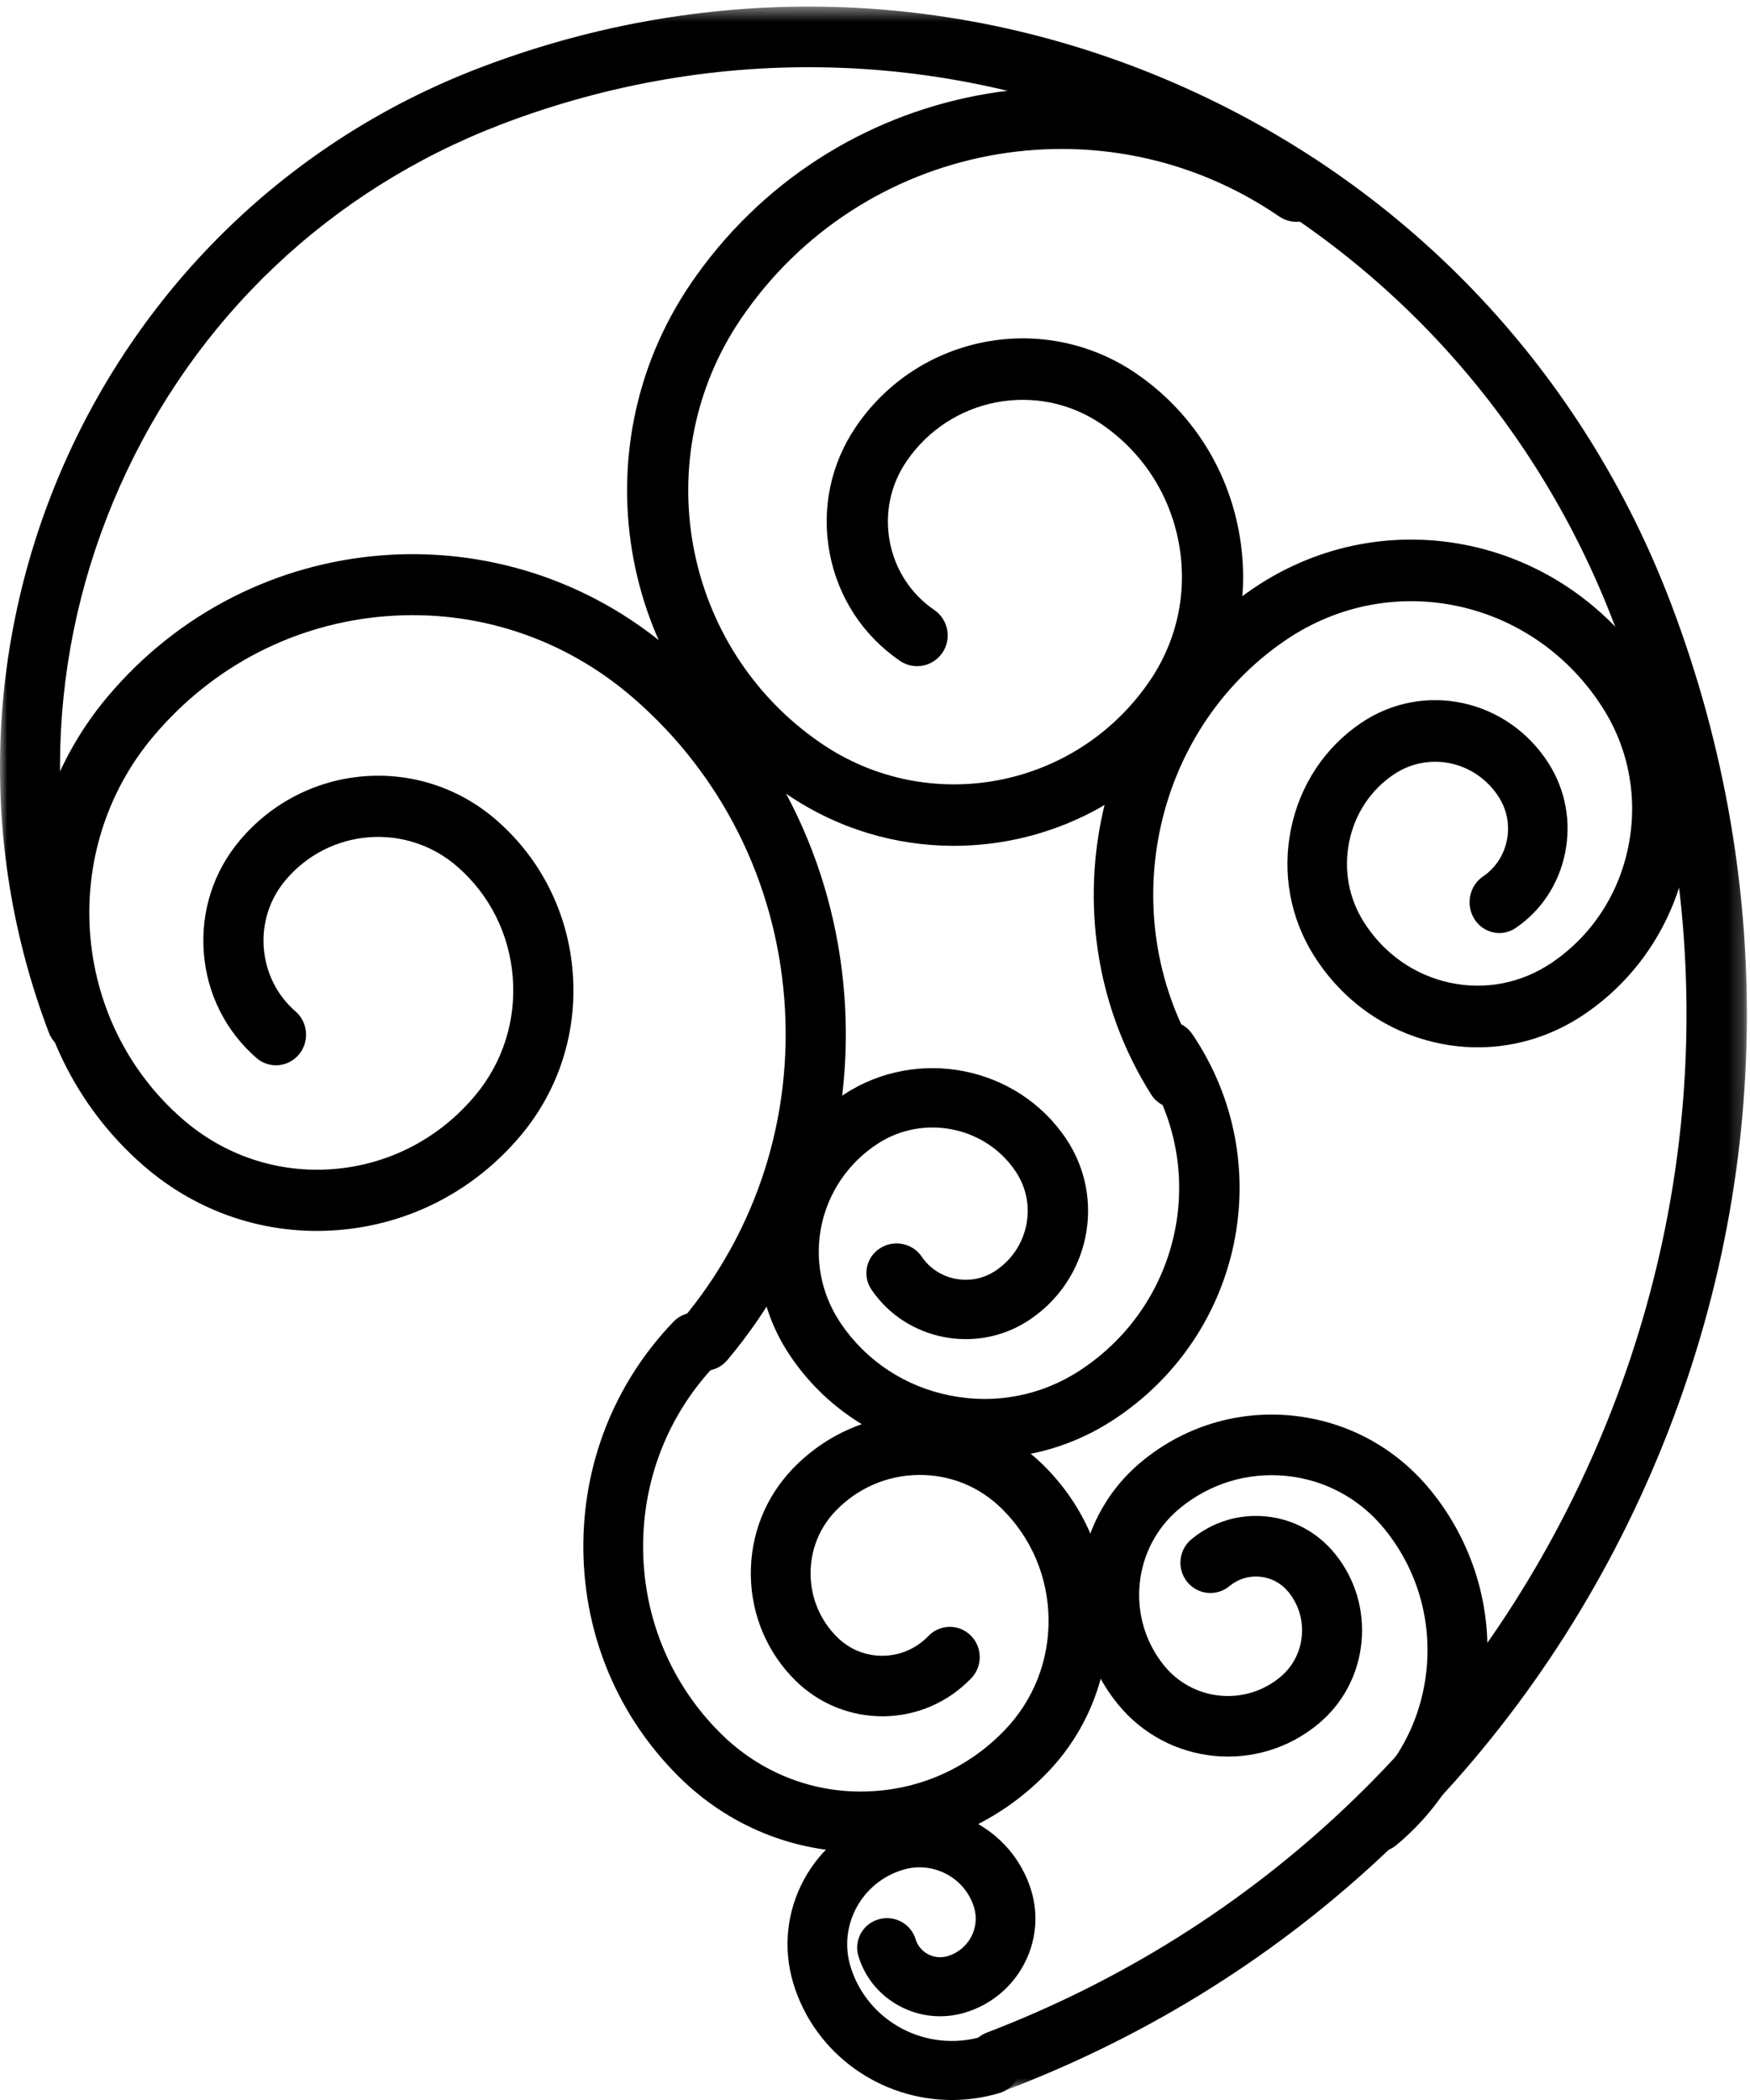
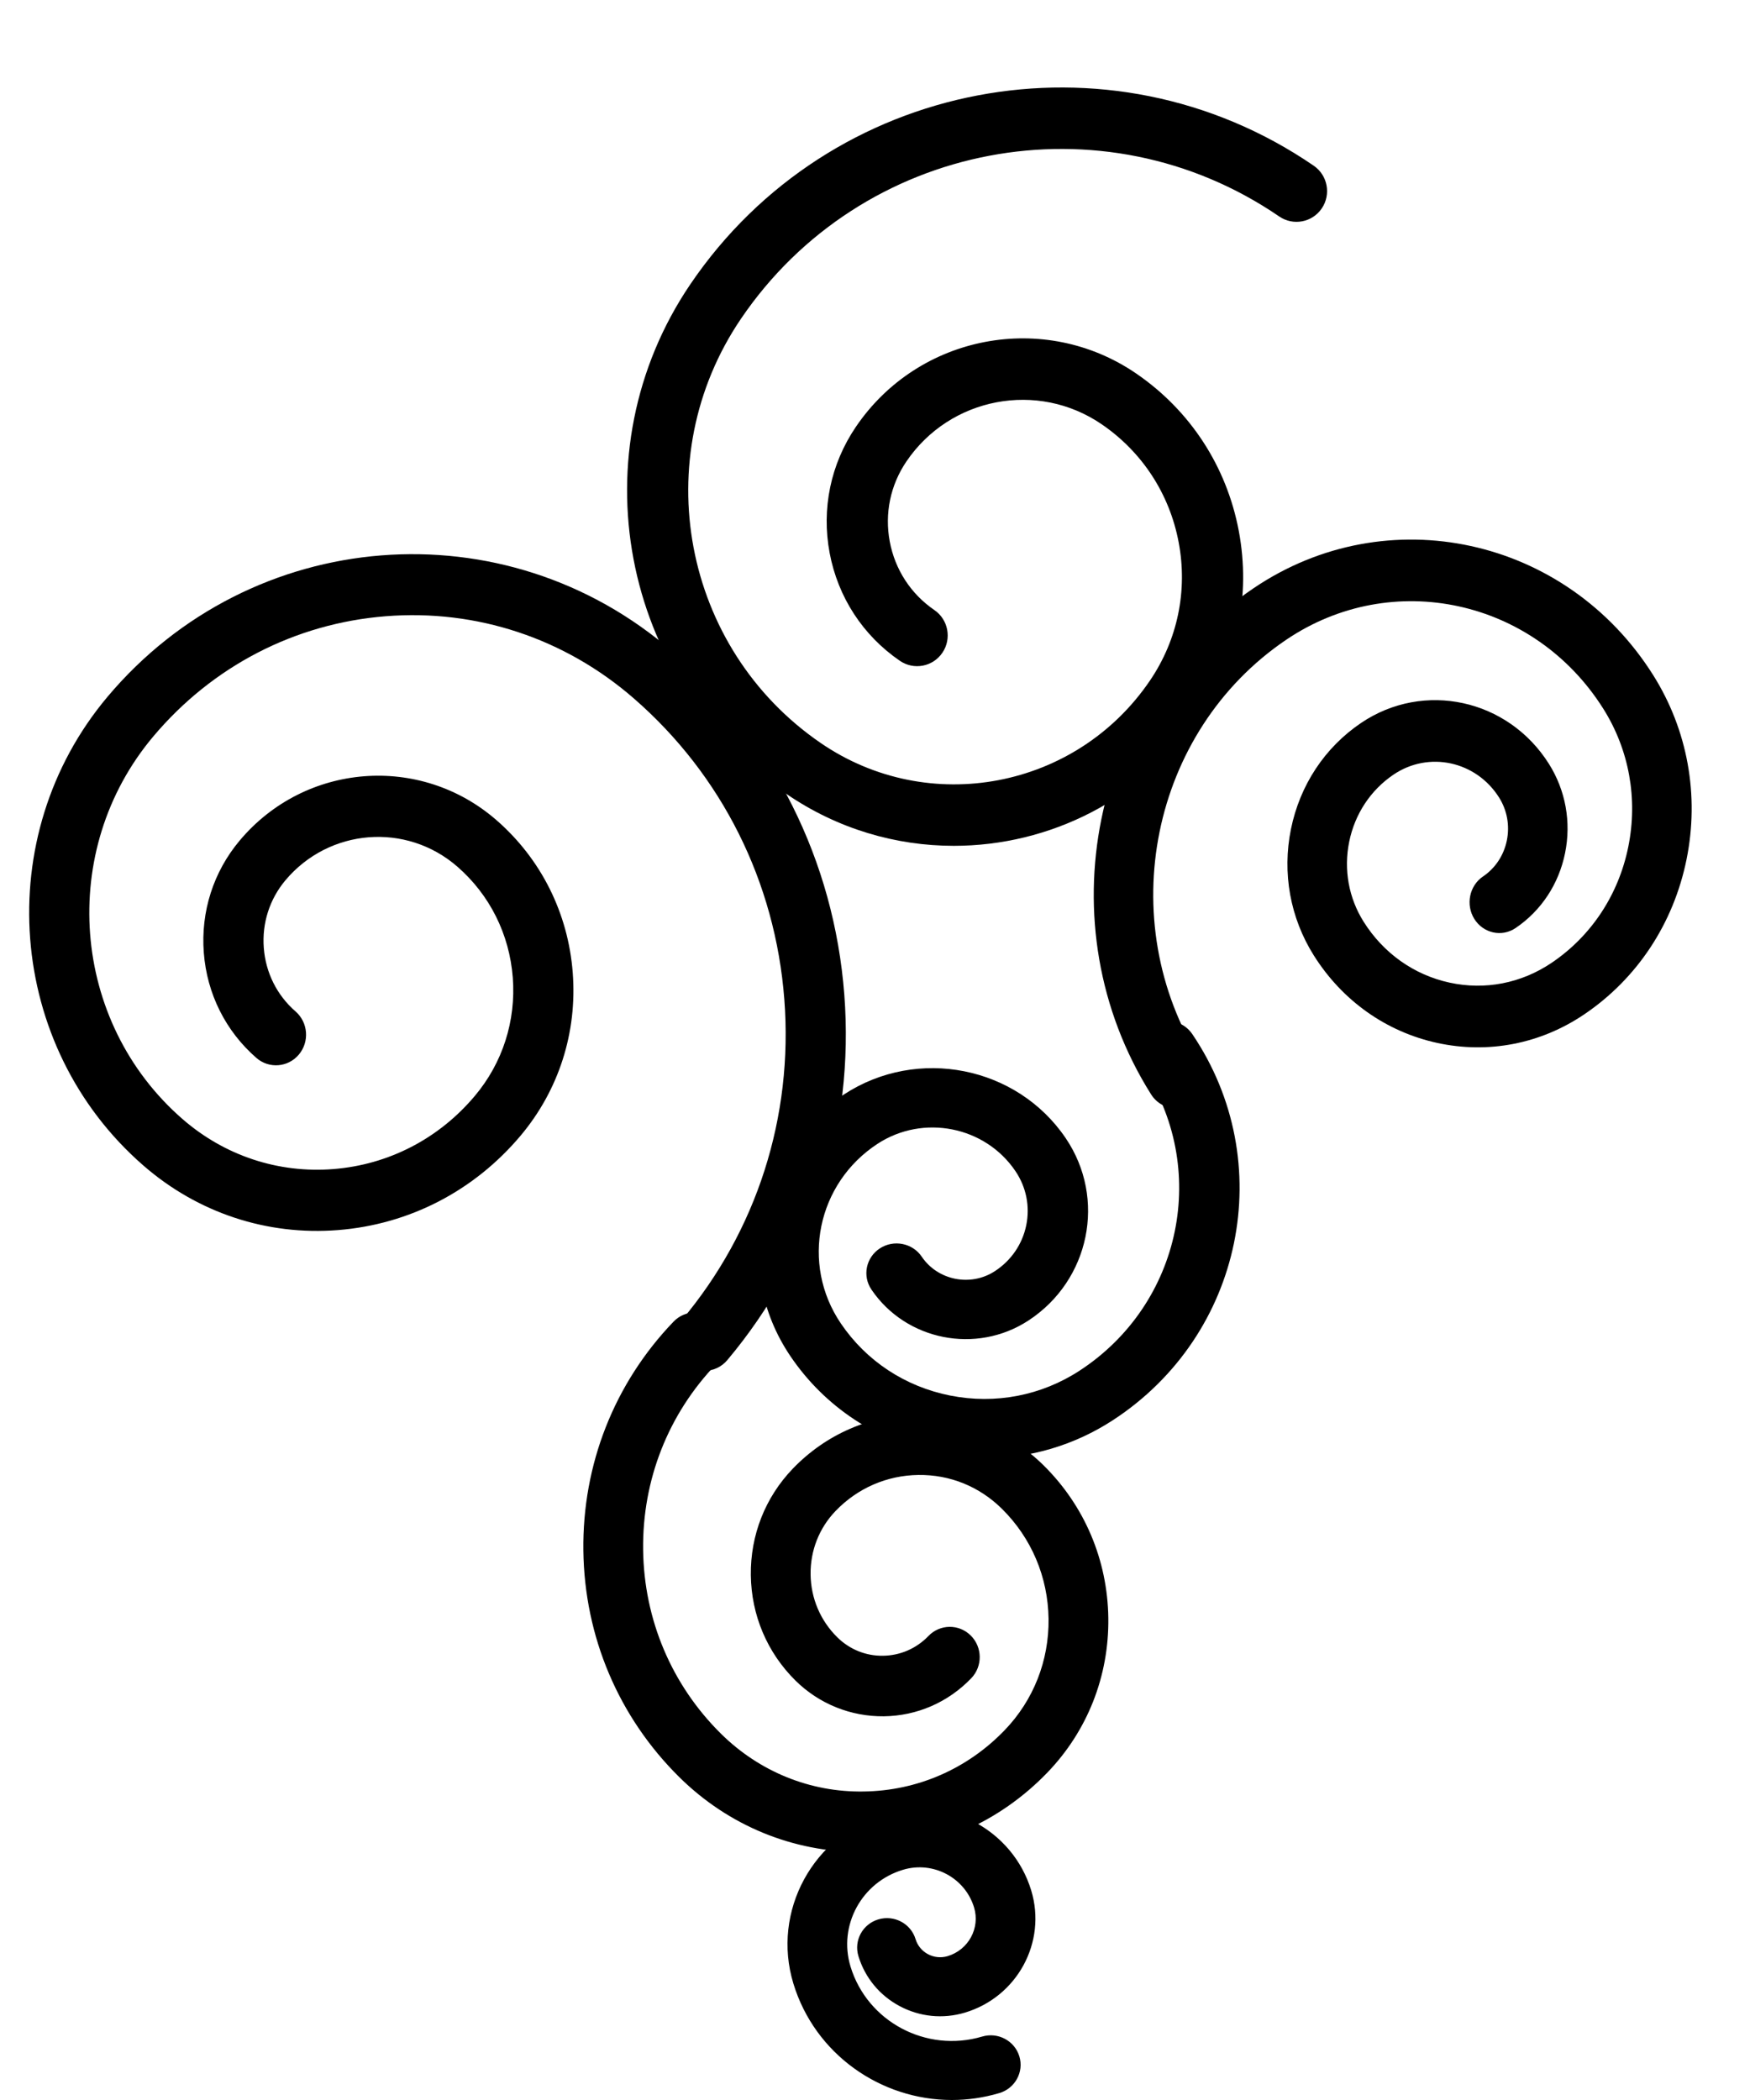
<svg xmlns="http://www.w3.org/2000/svg" xmlns:xlink="http://www.w3.org/1999/xlink" width="120px" height="144px" viewBox="0 0 120 144" version="1.1">
  <title>Group 18 Copy 2</title>
  <desc>Created with Sketch.</desc>
  <defs>
-     <polygon id="path-1" points="0 0.453 119.787 0.453 119.787 143.402 0 143.402" />
-   </defs>
+     </defs>
  <g id="Desktop" stroke="none" stroke-width="1" fill="none" fill-rule="evenodd">
    <g id="C-G-Griffiths-Home" transform="translate(-280, -4359)">
      <g id="Group-18-Copy-2" transform="translate(280, 4359)">
        <path d="M48.302,94 C47.828,94 47.351,93.835 46.963,93.496 C46.096,92.743 45.995,91.419 46.736,90.538 C51.898,84.397 54.4,76.579 53.782,68.525 C53.164,60.47 49.499,53.141 43.462,47.891 C38.717,43.763 32.674,41.763 26.45,42.256 C20.226,42.75 14.563,45.681 10.504,50.508 C3.951,58.304 4.854,70.07 12.518,76.738 C15.404,79.248 19.079,80.466 22.865,80.165 C26.651,79.864 30.095,78.081 32.563,75.145 C34.466,72.881 35.389,70 35.162,67.031 C34.933,64.061 33.582,61.359 31.357,59.423 C27.855,56.378 22.57,56.798 19.575,60.359 C18.486,61.655 17.958,63.304 18.089,65.003 C18.219,66.702 18.992,68.248 20.266,69.356 C21.131,70.109 21.233,71.434 20.492,72.315 C19.752,73.195 18.45,73.299 17.584,72.546 C15.473,70.71 14.191,68.147 13.975,65.33 C13.759,62.513 14.634,59.779 16.44,57.632 C20.912,52.311 28.808,51.683 34.038,56.234 C37.101,58.899 38.961,62.617 39.274,66.704 C39.588,70.791 38.318,74.757 35.699,77.873 C32.515,81.66 28.071,83.96 23.186,84.348 C18.303,84.737 13.56,83.166 9.837,79.926 C0.444,71.756 -0.663,57.335 7.37,47.781 C17.225,36.057 34.62,34.677 46.143,44.702 C53.017,50.681 57.191,59.026 57.895,68.198 C58.599,77.371 55.75,86.273 49.871,93.266 C49.463,93.751 48.885,94 48.302,94" id="Fill-1" fill="#000000" />
        <g id="Group-5">
          <mask id="mask-2" fill="white">
            <use xlink:href="#path-1" />
          </mask>
          <g id="Clip-4" />
-           <path d="M68.395,143.402 C67.562,143.402 66.776,142.892 66.461,142.064 C66.054,140.992 66.59,139.792 67.658,139.383 C86.248,132.268 100.966,118.312 109.099,100.085 C117.232,81.858 117.808,61.542 110.721,42.881 C105.09,28.055 94.045,16.317 79.62,9.831 C65.194,3.345 49.117,2.885 34.348,8.538 C22.637,13.021 13.365,21.813 8.241,33.296 C3.117,44.779 2.754,57.578 7.219,69.334 C7.626,70.406 7.09,71.607 6.023,72.015 C4.957,72.423 3.759,71.886 3.352,70.815 C-6.678,44.404 6.566,14.726 32.874,4.657 C48.677,-1.391 65.879,-0.9 81.312,6.04 C96.745,12.981 108.562,25.538 114.587,41.401 C122.068,61.099 121.46,82.544 112.875,101.783 C104.29,121.023 88.754,135.754 69.132,143.265 C68.89,143.357 68.64,143.402 68.395,143.402" id="Fill-3" fill="#000000" mask="url(#mask-2)" />
        </g>
        <path d="M59.039,127 C54.359,127 49.946,125.182 46.587,121.867 C42.417,117.749 40.078,112.232 40.002,106.331 C39.926,100.431 42.123,94.854 46.186,90.627 C46.976,89.806 48.272,89.788 49.085,90.589 C49.895,91.389 49.912,92.704 49.122,93.525 C45.822,96.957 44.039,101.486 44.1,106.277 C44.161,111.068 46.061,115.549 49.447,118.892 C52.079,121.491 55.572,122.908 59.224,122.846 C62.897,122.797 66.332,121.302 68.896,118.636 C70.87,116.583 71.937,113.873 71.901,111.007 C71.863,108.139 70.728,105.459 68.701,103.458 C67.158,101.936 65.144,101.111 62.968,101.14 C60.815,101.169 58.801,102.045 57.298,103.608 C56.171,104.78 55.563,106.325 55.583,107.961 C55.604,109.595 56.253,111.124 57.408,112.265 C58.255,113.101 59.367,113.557 60.553,113.537 C61.734,113.521 62.839,113.041 63.664,112.183 C64.453,111.362 65.75,111.344 66.561,112.145 C67.372,112.945 67.389,114.26 66.599,115.081 C65.011,116.733 62.882,117.66 60.606,117.689 C58.349,117.711 56.179,116.85 54.548,115.24 C52.609,113.325 51.52,110.759 51.486,108.015 C51.45,105.27 52.472,102.676 54.362,100.71 C56.629,98.352 59.667,97.03 62.915,96.988 C66.14,96.946 69.234,98.187 71.562,100.483 C74.372,103.259 75.947,106.976 75.999,110.952 C76.05,114.928 74.57,118.686 71.831,121.535 C68.503,124.996 64.045,126.936 59.277,126.999 C59.198,126.999 59.118,127 59.039,127" id="Fill-6" fill="#000000" />
-         <path d="M94.437,127 C93.842,127 93.253,126.741 92.846,126.24 C92.126,125.354 92.253,124.044 93.131,123.317 C95.815,121.093 97.481,117.947 97.822,114.458 C98.162,110.968 97.137,107.554 94.935,104.844 C93.243,102.762 90.849,101.469 88.195,101.204 C85.538,100.941 82.942,101.736 80.88,103.444 C77.65,106.121 77.178,110.953 79.828,114.215 C81.804,116.647 85.372,117.003 87.781,115.006 C88.63,114.304 89.157,113.309 89.264,112.206 C89.372,111.103 89.048,110.023 88.352,109.166 C87.864,108.567 87.175,108.194 86.41,108.118 C85.642,108.039 84.898,108.271 84.304,108.763 C83.426,109.491 82.13,109.362 81.409,108.475 C80.689,107.588 80.816,106.28 81.695,105.551 C83.138,104.356 84.958,103.798 86.814,103.984 C88.672,104.169 90.348,105.074 91.532,106.532 C92.925,108.246 93.574,110.406 93.358,112.614 C93.143,114.821 92.089,116.812 90.391,118.218 C86.229,121.667 80.063,121.053 76.648,116.85 C72.559,111.817 73.287,104.362 78.271,100.233 C81.182,97.82 84.85,96.697 88.598,97.07 C92.346,97.443 95.726,99.269 98.115,102.209 C101.015,105.777 102.365,110.272 101.915,114.866 C101.467,119.459 99.274,123.601 95.741,126.528 C95.358,126.846 94.896,127 94.437,127" id="Fill-8" fill="#000000" />
        <path d="M65.405,58 C61.439,58 57.435,56.846 53.918,54.436 C42.518,46.623 39.567,30.944 47.342,19.486 C56.898,5.404 76.073,1.76 90.084,11.363 C91.041,12.019 91.288,13.33 90.636,14.291 C89.983,15.254 88.678,15.501 87.721,14.846 C75.62,6.553 59.06,9.699 50.807,21.861 C44.336,31.398 46.791,44.449 56.282,50.953 C63.683,56.025 73.81,54.101 78.857,46.663 C80.75,43.873 81.449,40.509 80.824,37.193 C80.2,33.875 78.328,31 75.552,29.098 C71.159,26.087 65.148,27.231 62.153,31.645 C61.055,33.262 60.65,35.213 61.012,37.137 C61.374,39.061 62.46,40.729 64.07,41.832 C65.027,42.487 65.274,43.799 64.621,44.76 C63.969,45.722 62.665,45.97 61.707,45.314 C59.171,43.577 57.461,40.951 56.89,37.92 C56.32,34.89 56.958,31.818 58.688,29.27 C62.986,22.935 71.611,21.295 77.916,25.616 C81.617,28.152 84.114,31.985 84.946,36.409 C85.779,40.833 84.847,45.318 82.323,49.038 C78.371,54.862 71.941,58 65.405,58" id="Fill-10" fill="#000000" />
        <path d="M67.526,100 C66.468,100 65.402,99.896 64.342,99.687 C60.162,98.859 56.56,96.483 54.2,92.995 C50.176,87.048 51.828,78.994 57.882,75.041 C62.916,71.755 69.733,73.104 73.079,78.049 C75.882,82.191 74.731,87.802 70.514,90.555 C66.951,92.881 62.124,91.927 59.754,88.425 C59.121,87.49 59.38,86.227 60.332,85.604 C61.285,84.982 62.571,85.237 63.205,86.172 C64.309,87.804 66.559,88.249 68.22,87.165 C69.341,86.433 70.105,85.315 70.371,84.02 C70.636,82.723 70.373,81.403 69.627,80.302 C67.547,77.226 63.307,76.388 60.176,78.431 C56.024,81.142 54.892,86.664 57.652,90.742 C59.398,93.324 62.065,95.083 65.159,95.696 C68.255,96.309 71.407,95.701 74.035,93.984 C81.057,89.4 82.973,80.059 78.306,73.162 C77.672,72.226 77.931,70.963 78.884,70.34 C79.838,69.718 81.124,69.973 81.757,70.909 C87.688,79.675 85.254,91.547 76.329,97.374 C73.68,99.104 70.636,100 67.526,100" id="Fill-12" fill="#000000" />
        <path d="M80.641,76 C79.974,76 79.322,75.663 78.93,75.041 C71.632,63.459 74.792,47.885 85.975,40.325 C95.111,34.15 107.393,36.824 113.355,46.285 C115.726,50.046 116.539,54.538 115.648,58.934 C114.755,63.329 112.264,67.102 108.632,69.557 C105.636,71.582 102.057,72.277 98.556,71.516 C95.054,70.753 92.048,68.624 90.093,65.521 C88.469,62.943 87.911,59.865 88.522,56.854 C89.134,53.842 90.841,51.257 93.329,49.574 C97.626,46.67 103.405,47.927 106.211,52.378 C107.357,54.198 107.751,56.371 107.319,58.497 C106.888,60.624 105.682,62.449 103.926,63.637 C102.983,64.274 101.718,63.999 101.102,63.022 C100.487,62.045 100.752,60.736 101.696,60.098 C102.54,59.527 103.119,58.65 103.327,57.628 C103.534,56.606 103.345,55.563 102.794,54.688 C101.219,52.188 97.973,51.482 95.559,53.114 C93.984,54.179 92.903,55.815 92.516,57.723 C92.129,59.63 92.482,61.579 93.51,63.211 C94.87,65.369 96.96,66.849 99.395,67.38 C101.83,67.912 104.318,67.426 106.403,66.018 C109.121,64.18 110.987,61.356 111.654,58.065 C112.322,54.774 111.712,51.411 109.938,48.595 C105.206,41.086 95.458,38.963 88.205,43.864 C78.906,50.151 76.278,63.101 82.347,72.732 C82.963,73.71 82.697,75.018 81.754,75.656 C81.41,75.889 81.023,76 80.641,76" id="Fill-14" fill="#000000" />
        <path d="M65.269,144 C60.392,144 55.876,140.862 54.402,136.012 C52.898,131.061 55.747,125.823 60.754,124.335 C64.976,123.081 69.443,125.456 70.712,129.63 C71.791,133.184 69.746,136.943 66.153,138.012 C64.655,138.457 63.073,138.298 61.696,137.565 C60.319,136.833 59.313,135.614 58.863,134.134 C58.537,133.064 59.151,131.935 60.233,131.614 C61.315,131.293 62.457,131.9 62.782,132.97 C62.917,133.415 63.22,133.782 63.634,134.002 C64.048,134.222 64.523,134.269 64.975,134.137 C66.407,133.71 67.223,132.212 66.793,130.795 C66.173,128.757 63.994,127.596 61.932,128.21 C59.086,129.056 57.466,132.033 58.321,134.848 C59.472,138.633 63.52,140.785 67.349,139.65 C68.431,139.329 69.573,139.936 69.898,141.005 C70.223,142.075 69.609,143.203 68.527,143.525 C67.443,143.846 66.347,144 65.269,144" id="Fill-16" fill="#000000" />
      </g>
    </g>
  </g>
</svg>